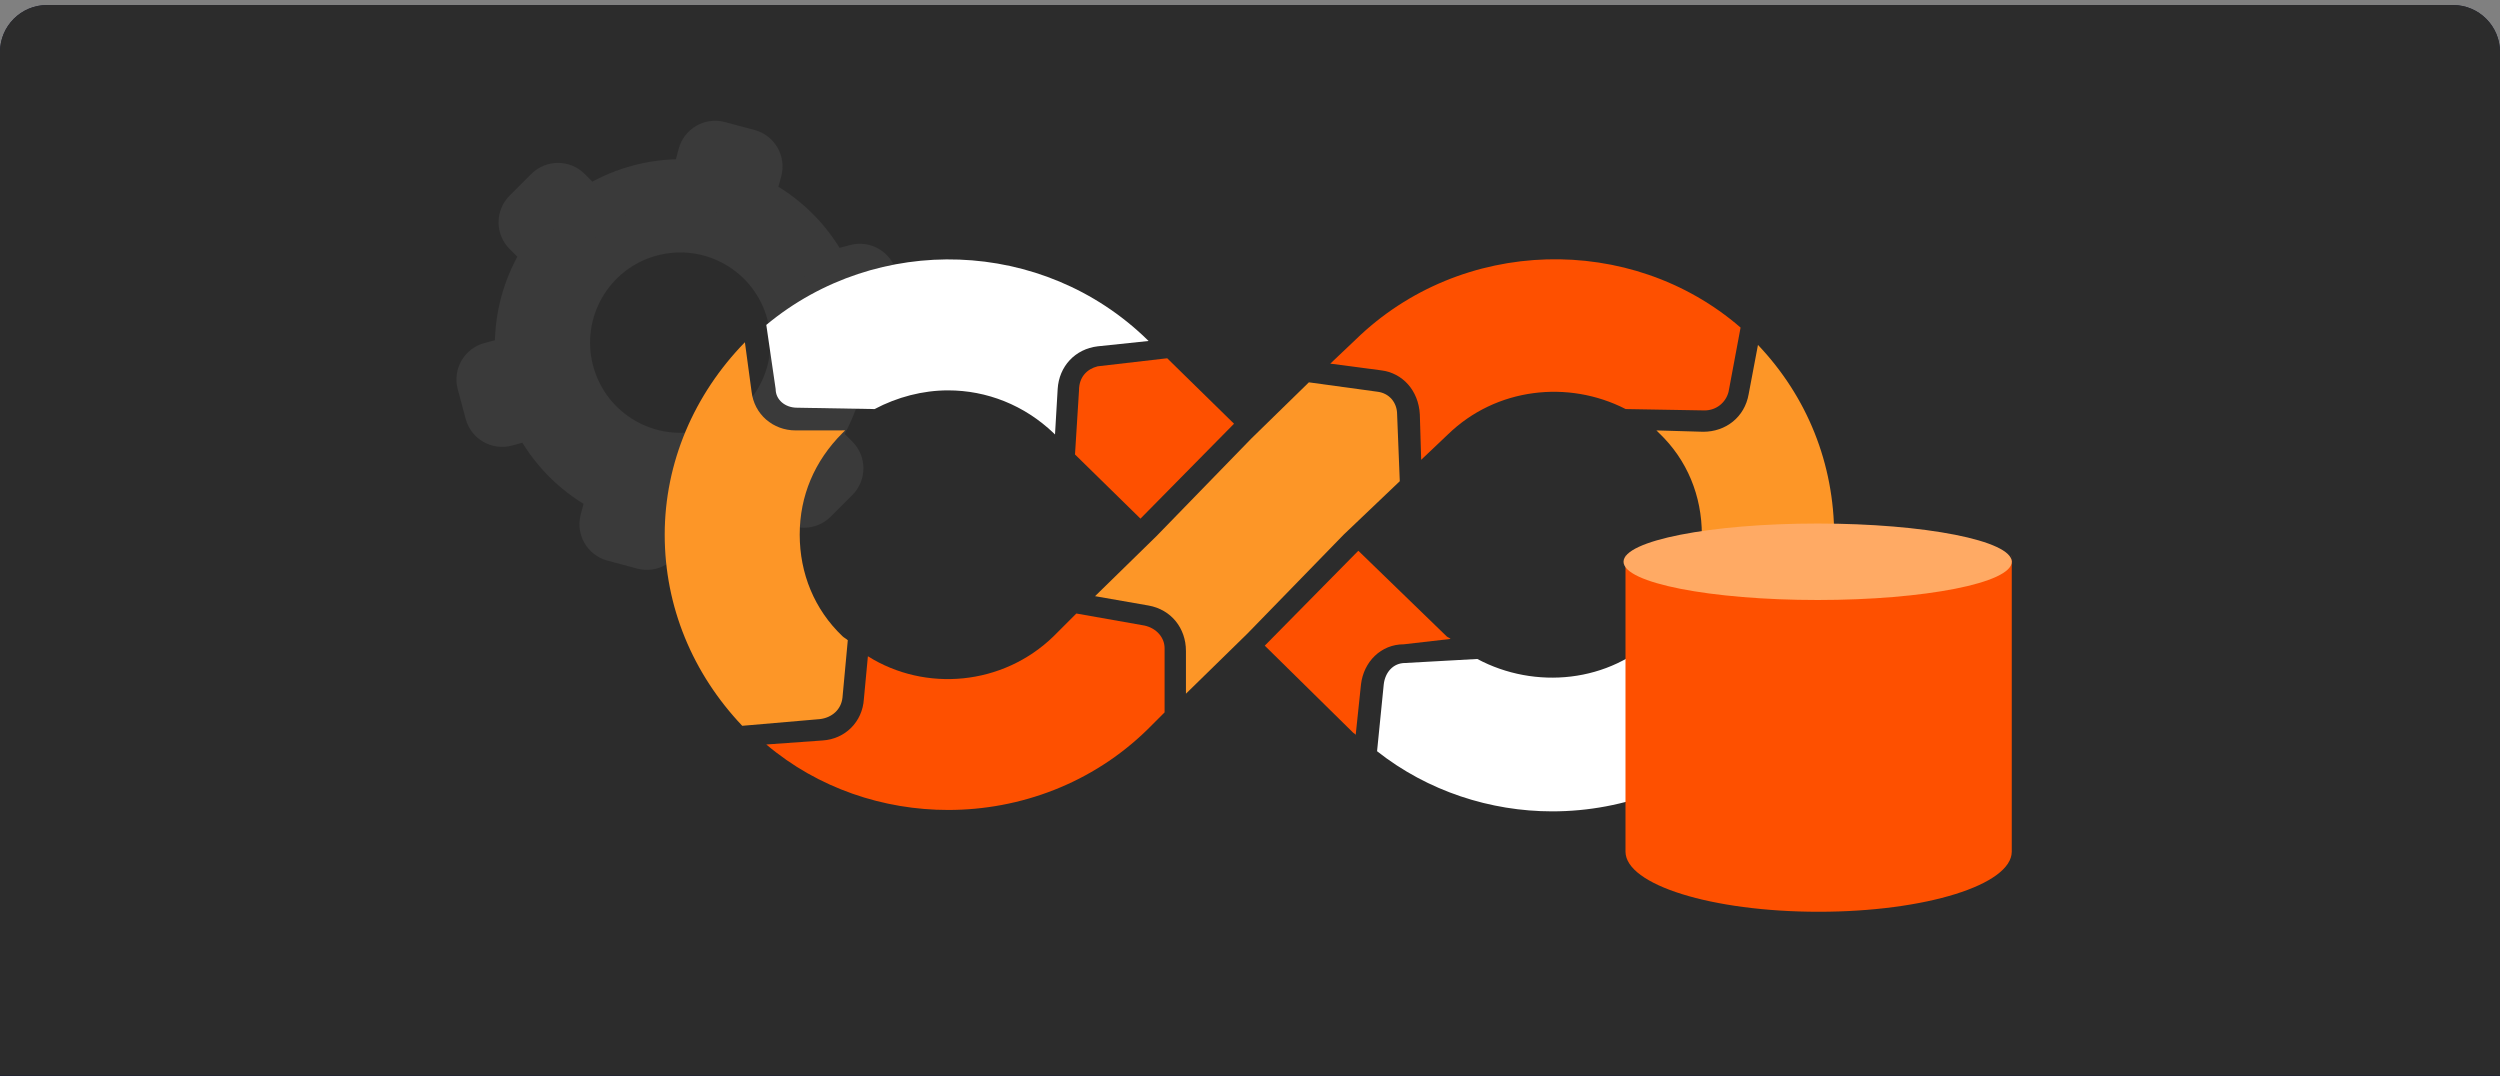
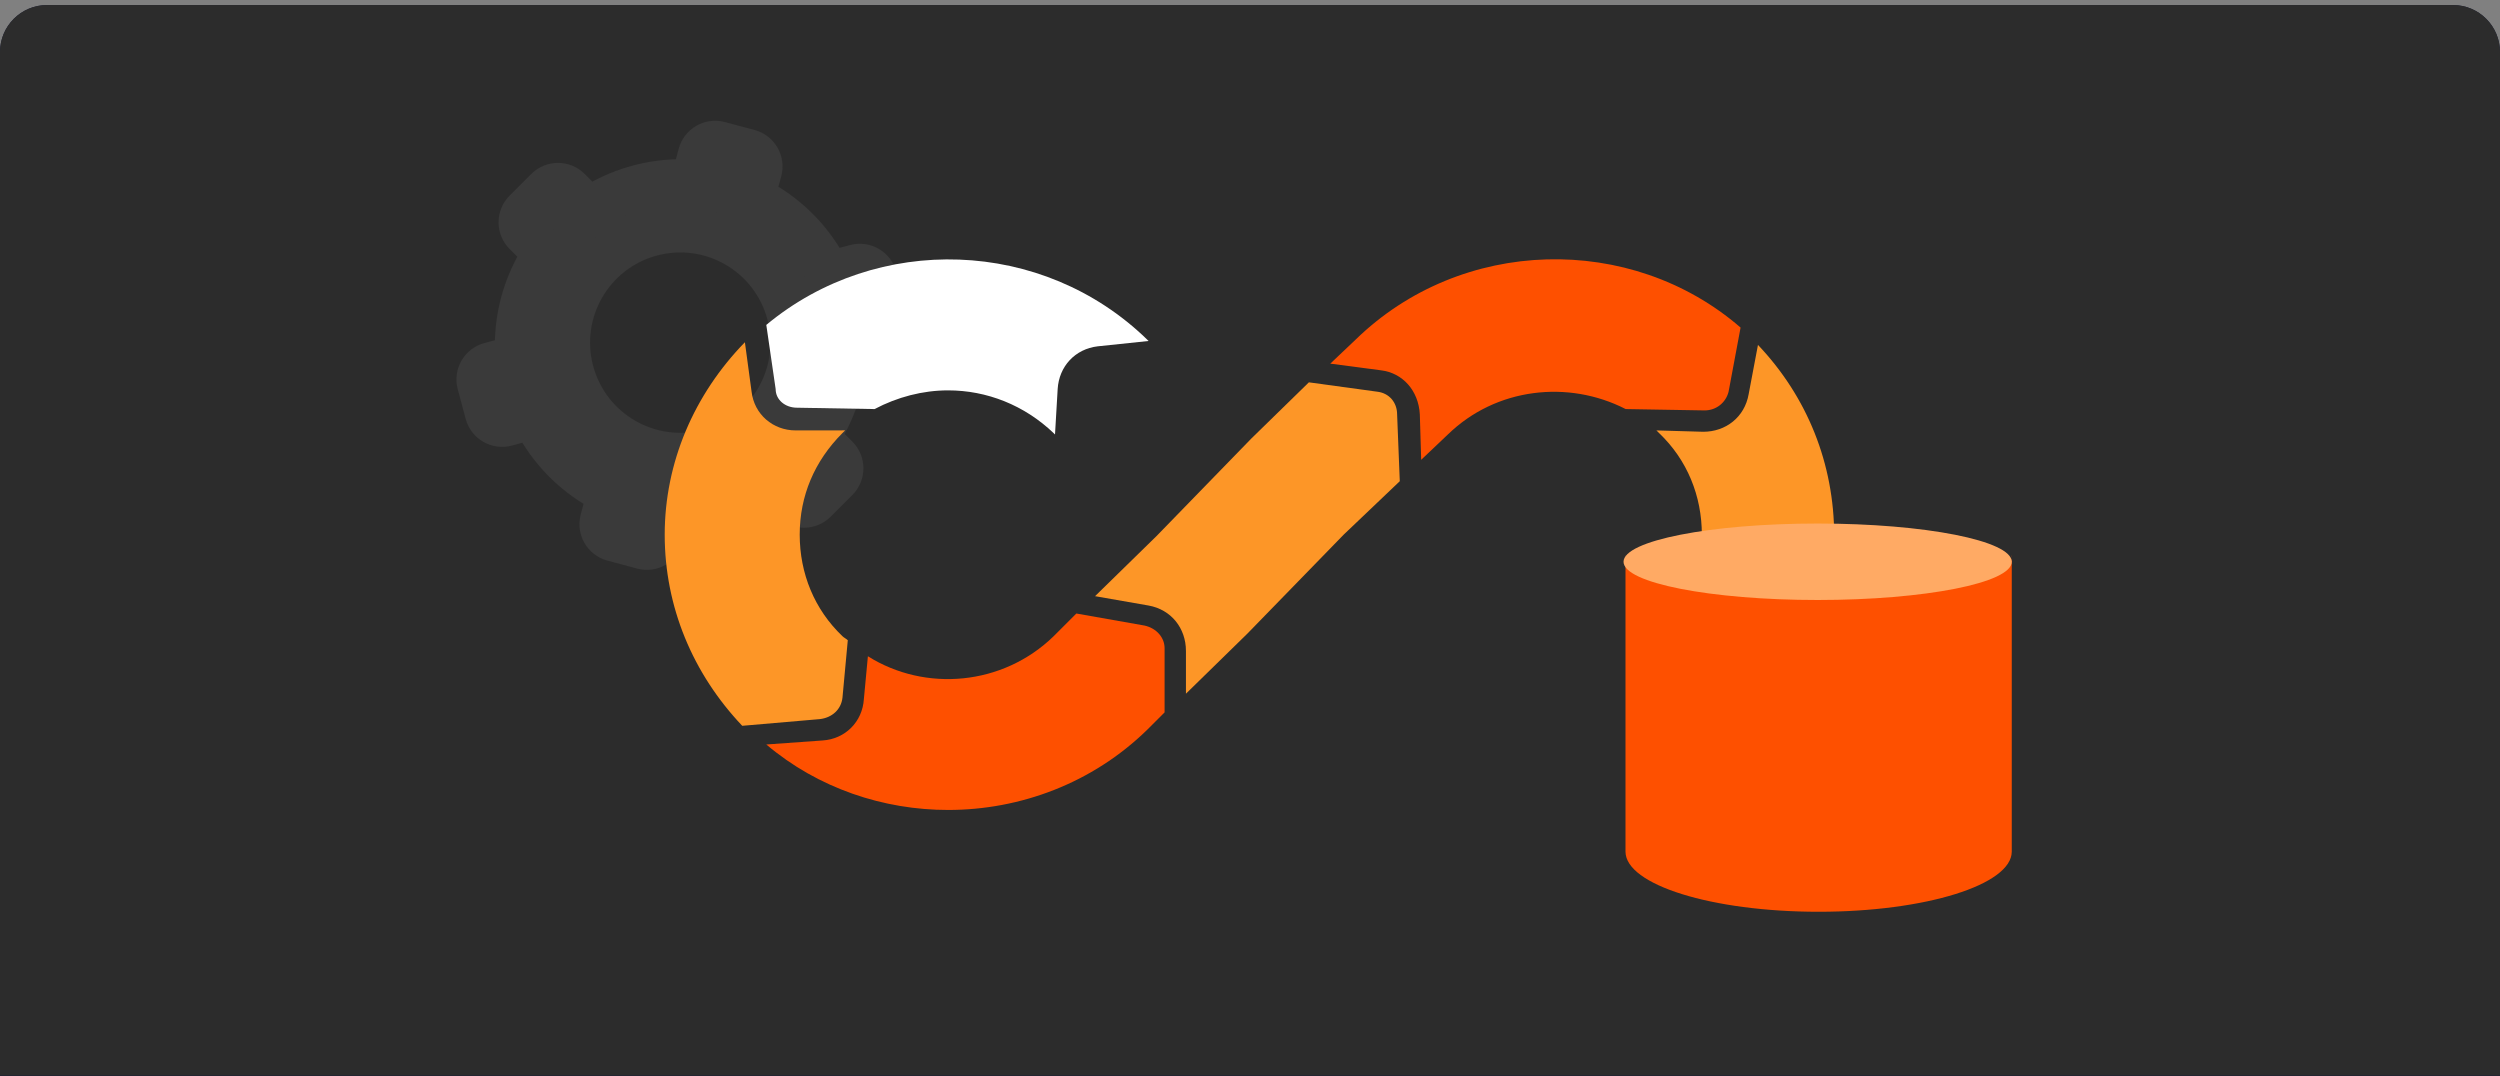
<svg xmlns="http://www.w3.org/2000/svg" width="425" height="183" viewBox="0 0 425 183" fill="none">
  <rect x="0" y="0" width="425" height="183" fill="#808080" stroke="none" />
  <g clip-path="url(#clip0_1139_14147)">
    <path d="M0 8.857C0 4.439 3.582 0.857 8 0.857H417C421.418 0.857 425 4.439 425 8.857V183H0V8.857Z" fill="#171B39" />
    <rect width="425" height="182" transform="translate(0 0.857)" fill="#2C2C2C" />
    <g opacity="0.5">
      <mask id="path-2-outside-1_1139_14147" maskUnits="userSpaceOnUse" x="69.041" y="13.991" width="93.977" height="89.734" fill="black">
        <rect fill="white" x="69.041" y="13.991" width="93.977" height="89.734" />
-         <path fill-rule="evenodd" clip-rule="evenodd" d="M132.941 83.254C132.055 82.369 130.672 82.249 129.584 82.87C127.551 84.03 125.338 84.951 122.972 85.585C120.605 86.219 118.228 86.528 115.888 86.54C114.636 86.546 113.498 87.341 113.173 88.551L112.481 91.136C112.108 92.528 110.677 93.354 109.285 92.981L104.245 91.63C102.853 91.257 102.027 89.827 102.4 88.435L103.095 85.842C103.419 84.633 102.831 83.375 101.749 82.744C97.66 80.36 94.175 76.939 91.722 72.728C91.091 71.645 89.832 71.055 88.622 71.379L86.037 72.072C84.645 72.445 83.214 71.619 82.841 70.227L81.491 65.186C81.118 63.795 81.944 62.364 83.336 61.991L85.921 61.298C87.131 60.974 87.927 59.834 87.931 58.58C87.95 53.707 89.258 49.001 91.607 44.892C92.228 43.805 92.108 42.422 91.223 41.537L89.325 39.639C88.306 38.62 88.306 36.968 89.325 35.949L93.015 32.259C94.034 31.24 95.686 31.24 96.705 32.259L98.597 34.151C99.483 35.037 100.866 35.156 101.954 34.535C103.986 33.375 106.199 32.455 108.566 31.821C110.932 31.186 113.309 30.877 115.649 30.866C116.902 30.86 118.04 30.064 118.364 28.855L119.057 26.27C119.43 24.878 120.861 24.052 122.253 24.425L127.293 25.775C128.685 26.148 129.511 27.579 129.138 28.971L128.443 31.564C128.119 32.773 128.707 34.031 129.788 34.661C133.877 37.046 137.363 40.467 139.815 44.678C140.446 45.761 141.705 46.351 142.916 46.026L145.501 45.334C146.893 44.961 148.323 45.787 148.696 47.179L150.047 52.219C150.42 53.611 149.594 55.042 148.202 55.415L145.617 56.107C144.406 56.432 143.611 57.572 143.606 58.826C143.587 63.699 142.28 68.404 139.931 72.514C139.309 73.6 139.429 74.984 140.314 75.869L142.213 77.767C143.232 78.786 143.232 80.438 142.213 81.457L138.523 85.147C137.504 86.166 135.852 86.166 134.833 85.147L132.941 83.254ZM120.597 76.728C130.804 73.993 136.862 63.502 134.127 53.295C131.392 43.087 120.9 37.03 110.693 39.765C100.486 42.5 94.429 52.992 97.164 63.199C99.899 73.406 110.39 79.463 120.597 76.728Z" />
      </mask>
      <path fill-rule="evenodd" clip-rule="evenodd" d="M132.941 83.254C132.055 82.369 130.672 82.249 129.584 82.87C127.551 84.03 125.338 84.951 122.972 85.585C120.605 86.219 118.228 86.528 115.888 86.54C114.636 86.546 113.498 87.341 113.173 88.551L112.481 91.136C112.108 92.528 110.677 93.354 109.285 92.981L104.245 91.63C102.853 91.257 102.027 89.827 102.4 88.435L103.095 85.842C103.419 84.633 102.831 83.375 101.749 82.744C97.66 80.36 94.175 76.939 91.722 72.728C91.091 71.645 89.832 71.055 88.622 71.379L86.037 72.072C84.645 72.445 83.214 71.619 82.841 70.227L81.491 65.186C81.118 63.795 81.944 62.364 83.336 61.991L85.921 61.298C87.131 60.974 87.927 59.834 87.931 58.58C87.95 53.707 89.258 49.001 91.607 44.892C92.228 43.805 92.108 42.422 91.223 41.537L89.325 39.639C88.306 38.62 88.306 36.968 89.325 35.949L93.015 32.259C94.034 31.24 95.686 31.24 96.705 32.259L98.597 34.151C99.483 35.037 100.866 35.156 101.954 34.535C103.986 33.375 106.199 32.455 108.566 31.821C110.932 31.186 113.309 30.877 115.649 30.866C116.902 30.86 118.04 30.064 118.364 28.855L119.057 26.27C119.43 24.878 120.861 24.052 122.253 24.425L127.293 25.775C128.685 26.148 129.511 27.579 129.138 28.971L128.443 31.564C128.119 32.773 128.707 34.031 129.788 34.661C133.877 37.046 137.363 40.467 139.815 44.678C140.446 45.761 141.705 46.351 142.916 46.026L145.501 45.334C146.893 44.961 148.323 45.787 148.696 47.179L150.047 52.219C150.42 53.611 149.594 55.042 148.202 55.415L145.617 56.107C144.406 56.432 143.611 57.572 143.606 58.826C143.587 63.699 142.28 68.404 139.931 72.514C139.309 73.6 139.429 74.984 140.314 75.869L142.213 77.767C143.232 78.786 143.232 80.438 142.213 81.457L138.523 85.147C137.504 86.166 135.852 86.166 134.833 85.147L132.941 83.254ZM120.597 76.728C130.804 73.993 136.862 63.502 134.127 53.295C131.392 43.087 120.9 37.03 110.693 39.765C100.486 42.5 94.429 52.992 97.164 63.199C99.899 73.406 110.39 79.463 120.597 76.728Z" fill="#474747" />
      <path d="M129.584 82.87L127.698 79.566L127.698 79.566L129.584 82.87ZM132.941 83.254L130.251 85.945L132.941 83.254ZM115.888 86.54L115.907 90.344L115.907 90.344L115.888 86.54ZM113.173 88.551L116.848 89.536L116.848 89.536L113.173 88.551ZM112.481 91.136L108.806 90.151L108.806 90.151L112.481 91.136ZM109.285 92.981L110.27 89.306L110.27 89.306L109.285 92.981ZM104.245 91.63L105.229 87.956L105.229 87.956L104.245 91.63ZM102.4 88.435L106.075 89.42L106.075 89.42L102.4 88.435ZM103.095 85.842L106.769 86.827L106.769 86.827L103.095 85.842ZM101.749 82.744L103.666 79.458L103.666 79.458L101.749 82.744ZM91.722 72.728L95.01 70.813L95.01 70.813L91.722 72.728ZM82.841 70.227L79.166 71.212L82.841 70.227ZM81.491 65.186L85.165 64.202L81.491 65.186ZM83.336 61.991L82.351 58.316L83.336 61.991ZM85.921 61.298L86.905 64.973L85.921 61.298ZM87.931 58.58L91.736 58.594L91.736 58.594L87.931 58.58ZM91.607 44.892L88.304 43.004L91.607 44.892ZM91.223 41.537L93.913 38.847L93.913 38.847L91.223 41.537ZM89.325 39.639L86.635 42.329L86.635 42.329L89.325 39.639ZM89.325 35.949L86.635 33.259L86.635 33.259L89.325 35.949ZM93.015 32.259L90.325 29.569L90.325 29.569L93.015 32.259ZM96.705 32.259L94.014 34.949L94.014 34.949L96.705 32.259ZM98.597 34.151L101.287 31.461L101.287 31.461L98.597 34.151ZM101.954 34.535L103.84 37.84L101.954 34.535ZM108.566 31.821L109.55 35.495L108.566 31.821ZM115.649 30.866L115.631 27.061L115.631 27.061L115.649 30.866ZM118.364 28.855L114.69 27.87L114.69 27.87L118.364 28.855ZM119.057 26.27L122.732 27.254L122.732 27.254L119.057 26.27ZM122.253 24.425L123.237 20.75L122.253 24.425ZM127.293 25.775L128.278 22.101L128.278 22.101L127.293 25.775ZM129.138 28.971L132.813 29.956L132.813 29.956L129.138 28.971ZM128.443 31.564L124.768 30.579L124.768 30.579L128.443 31.564ZM129.788 34.661L131.705 31.375L129.788 34.661ZM139.815 44.678L136.528 46.593L136.528 46.593L139.815 44.678ZM142.916 46.026L143.9 49.701L142.916 46.026ZM145.501 45.334L144.516 41.659L145.501 45.334ZM143.606 58.826L139.802 58.811L143.606 58.826ZM139.931 72.514L143.234 74.402L143.234 74.402L139.931 72.514ZM140.314 75.869L137.624 78.559L137.624 78.559L140.314 75.869ZM142.213 77.767L144.903 75.077L144.903 75.077L142.213 77.767ZM142.213 81.457L144.903 84.147L144.903 84.147L142.213 81.457ZM138.523 85.147L141.213 87.837L141.213 87.837L138.523 85.147ZM134.833 85.147L132.143 87.837L132.143 87.837L134.833 85.147ZM131.47 86.174C131.223 86.315 130.7 86.394 130.251 85.945L135.631 80.564C133.411 78.344 130.12 78.184 127.698 79.566L131.47 86.174ZM123.956 89.26C126.641 88.541 129.157 87.495 131.47 86.174L127.698 79.566C125.946 80.566 124.036 81.361 121.987 81.91L123.956 89.26ZM115.907 90.344C118.571 90.331 121.272 89.979 123.956 89.26L121.987 81.91C119.939 82.459 117.886 82.726 115.869 82.736L115.907 90.344ZM116.848 89.536C116.684 90.149 116.191 90.343 115.907 90.344L115.869 82.736C113.081 82.749 110.311 84.534 109.499 87.566L116.848 89.536ZM116.156 92.121L116.848 89.536L109.499 87.566L108.806 90.151L116.156 92.121ZM108.301 96.656C111.722 97.573 115.239 95.542 116.156 92.121L108.806 90.151C108.977 89.514 109.632 89.135 110.27 89.306L108.301 96.656ZM103.26 95.305L108.301 96.656L110.27 89.306L105.229 87.956L103.26 95.305ZM98.725 87.45C97.808 90.872 99.839 94.388 103.26 95.305L105.229 87.956C105.867 88.126 106.246 88.782 106.075 89.42L98.725 87.45ZM99.42 84.857L98.725 87.45L106.075 89.42L106.769 86.827L99.42 84.857ZM99.833 86.031C99.585 85.886 99.256 85.47 99.42 84.857L106.769 86.827C107.582 83.796 106.077 80.864 103.666 79.458L99.833 86.031ZM88.435 74.643C91.226 79.435 95.19 83.323 99.833 86.031L103.666 79.458C100.131 77.397 97.124 74.442 95.01 70.813L88.435 74.643ZM89.606 75.054C88.992 75.219 88.578 74.888 88.435 74.643L95.01 70.813C93.605 68.402 90.673 66.891 87.637 67.704L89.606 75.054ZM87.021 75.747L89.606 75.054L87.637 67.704L85.052 68.397L87.021 75.747ZM79.166 71.212C80.083 74.633 83.6 76.663 87.021 75.747L85.052 68.397C85.69 68.226 86.345 68.605 86.516 69.242L79.166 71.212ZM77.816 66.171L79.166 71.212L86.516 69.242L85.165 64.202L77.816 66.171ZM82.351 58.316C78.93 59.233 76.899 62.75 77.816 66.171L85.165 64.202C85.336 64.84 84.958 65.495 84.32 65.666L82.351 58.316ZM84.936 57.623L82.351 58.316L84.32 65.666L86.905 64.973L84.936 57.623ZM84.127 58.566C84.128 58.282 84.321 57.788 84.936 57.623L86.905 64.973C89.941 64.16 91.725 61.385 91.736 58.594L84.127 58.566ZM88.304 43.004C85.636 47.67 84.148 53.02 84.127 58.566L91.736 58.594C91.752 54.395 92.879 50.332 94.91 46.78L88.304 43.004ZM88.533 44.227C88.084 43.778 88.161 43.253 88.304 43.004L94.91 46.78C96.295 44.357 96.132 41.066 93.913 38.847L88.533 44.227ZM86.635 42.329L88.533 44.227L93.913 38.847L92.015 36.949L86.635 42.329ZM86.635 33.259C84.13 35.763 84.13 39.824 86.635 42.329L92.015 36.949C92.482 37.415 92.482 38.172 92.015 38.639L86.635 33.259ZM90.325 29.569L86.635 33.259L92.015 38.639L95.705 34.949L90.325 29.569ZM99.395 29.569C96.89 27.064 92.829 27.064 90.325 29.569L95.705 34.949C95.238 35.416 94.481 35.416 94.014 34.949L99.395 29.569ZM101.287 31.461L99.395 29.569L94.014 34.949L95.907 36.841L101.287 31.461ZM100.068 31.231C100.314 31.091 100.838 31.012 101.287 31.461L95.907 36.841C98.127 39.062 101.418 39.222 103.84 37.84L100.068 31.231ZM107.581 28.146C104.897 28.865 102.381 29.911 100.068 31.231L103.84 37.84C105.591 36.84 107.502 36.044 109.55 35.495L107.581 28.146ZM115.631 27.061C112.967 27.075 110.265 27.427 107.581 28.146L109.55 35.495C111.599 34.946 113.651 34.68 115.668 34.67L115.631 27.061ZM114.69 27.87C114.854 27.256 115.347 27.063 115.631 27.061L115.668 34.67C118.457 34.656 121.227 32.872 122.039 29.839L114.69 27.87ZM115.382 25.285L114.69 27.87L122.039 29.839L122.732 27.254L115.382 25.285ZM123.237 20.75C119.816 19.833 116.299 21.864 115.382 25.285L122.732 27.254C122.561 27.892 121.905 28.27 121.268 28.1L123.237 20.75ZM128.278 22.101L123.237 20.75L121.268 28.1L126.308 29.45L128.278 22.101ZM132.813 29.956C133.729 26.534 131.699 23.017 128.278 22.101L126.308 29.45C125.671 29.279 125.292 28.624 125.463 27.986L132.813 29.956ZM132.118 32.548L132.813 29.956L125.463 27.986L124.768 30.579L132.118 32.548ZM131.705 31.375C131.953 31.52 132.282 31.936 132.118 32.548L124.768 30.579C123.956 33.61 125.461 36.542 127.872 37.948L131.705 31.375ZM143.103 42.763C140.311 37.971 136.348 34.082 131.705 31.375L127.872 37.948C131.407 40.009 134.414 42.963 136.528 46.593L143.103 42.763ZM141.931 42.352C142.546 42.187 142.96 42.518 143.103 42.763L136.528 46.593C137.932 49.004 140.864 50.515 143.9 49.701L141.931 42.352ZM144.516 41.659L141.931 42.352L143.9 49.701L146.485 49.009L144.516 41.659ZM152.371 46.194C151.454 42.773 147.938 40.742 144.516 41.659L146.485 49.009C145.848 49.179 145.192 48.801 145.021 48.163L152.371 46.194ZM153.722 51.234L152.371 46.194L145.021 48.163L146.372 53.204L153.722 51.234ZM149.187 59.09C152.608 58.173 154.638 54.656 153.722 51.234L146.372 53.204C146.201 52.566 146.58 51.911 147.217 51.74L149.187 59.09ZM146.602 59.782L149.187 59.09L147.217 51.74L144.632 52.433L146.602 59.782ZM147.41 58.84C147.409 59.124 147.216 59.617 146.602 59.782L144.632 52.433C141.596 53.246 139.812 56.021 139.802 58.811L147.41 58.84ZM143.234 74.402C145.901 69.735 147.389 64.386 147.41 58.84L139.802 58.811C139.786 63.011 138.659 67.073 136.628 70.626L143.234 74.402ZM143.005 73.179C143.453 73.627 143.376 74.152 143.234 74.402L136.628 70.626C135.243 73.049 135.405 76.34 137.624 78.559L143.005 73.179ZM144.903 75.077L143.005 73.179L137.624 78.559L139.523 80.457L144.903 75.077ZM144.903 84.147C147.408 81.642 147.408 77.582 144.903 75.077L139.523 80.457C139.056 79.99 139.056 79.234 139.523 78.767L144.903 84.147ZM141.213 87.837L144.903 84.147L139.523 78.767L135.833 82.457L141.213 87.837ZM132.143 87.837C134.648 90.342 138.708 90.342 141.213 87.837L135.833 82.457C136.3 81.99 137.056 81.99 137.523 82.457L132.143 87.837ZM130.251 85.945L132.143 87.837L137.523 82.457L135.631 80.564L130.251 85.945ZM130.452 54.279C132.643 62.457 127.79 70.862 119.613 73.053L121.582 80.403C133.819 77.124 141.08 64.546 137.802 52.31L130.452 54.279ZM111.678 43.44C119.855 41.249 128.261 46.102 130.452 54.279L137.802 52.31C134.523 40.073 121.945 32.812 109.708 36.09L111.678 43.44ZM100.838 62.214C98.647 54.037 103.5 45.631 111.678 43.44L109.708 36.09C97.472 39.369 90.21 51.947 93.489 64.183L100.838 62.214ZM119.613 73.053C111.435 75.245 103.03 70.392 100.838 62.214L93.489 64.183C96.768 76.42 109.345 83.682 121.582 80.403L119.613 73.053Z" fill="#474747" mask="url(#path-2-outside-1_1139_14147)" />
    </g>
-     <path d="M183.433 66.355L182.75 77.262L193.879 88.169L209.783 72.034L198.423 60.905L186.61 62.272C184.8 62.724 183.433 64.082 183.433 66.354L183.433 66.355Z" fill="#FE5000" />
    <path d="M228.421 90.894L237.962 81.806L237.51 70.446C237.51 68.405 236.143 66.807 234.102 66.585L222.511 64.997L212.739 74.537L196.613 91.125L186.158 101.349L195.246 102.938C199.107 103.621 201.61 106.799 201.61 110.659V117.928L212.065 107.704L228.421 90.894Z" fill="#FD9627" />
    <path d="M241.37 70.446L241.601 78.167L246.145 73.854C254.328 65.902 266.593 64.535 276.365 69.541L289.766 69.772C291.808 69.772 293.405 68.405 293.858 66.594L295.899 55.687C277.27 39.552 248.417 40.235 230.462 57.728L226.149 61.819L234.785 62.956C238.415 63.399 241.148 66.355 241.37 70.446L241.37 70.446Z" fill="#FE5000" />
    <path d="M135.499 69.31L148.678 69.541C152.539 67.499 156.861 66.363 161.175 66.363C167.76 66.363 174.123 68.866 179.12 73.632L179.351 73.863L179.803 66.142C180.034 62.281 182.759 59.326 186.62 58.873L195.255 57.968L195.024 57.737C177.301 40.466 149.131 39.56 130.271 55.234L131.86 66.141C131.86 67.943 133.449 69.31 135.499 69.31Z" fill="white" />
    <path d="M194.572 106.346L182.981 104.296L179.12 108.157C170.485 116.562 157.305 117.698 147.542 111.565L146.859 118.834C146.628 122.694 143.682 125.65 139.812 125.881L130.271 126.564C139.129 134.063 150.267 137.693 161.175 137.693C173.44 137.693 185.715 133.149 195.024 124.061L197.98 121.106V110.198C197.98 108.388 196.613 106.799 194.572 106.346L194.572 106.346Z" fill="#FE5000" />
-     <path d="M246.598 108.618C246.367 108.387 246.145 108.387 245.914 108.166L230.915 93.628L215.011 109.763L230.01 124.531C230.241 124.762 230.463 124.762 230.463 124.984L231.368 116.349C231.821 112.488 234.776 109.532 238.637 109.532L246.598 108.618Z" fill="#FE5000" />
-     <path d="M283.403 115.656L282.498 107.251L281.814 107.934C273.631 116.117 260.913 117.253 251.142 112.026L238.876 112.709C236.835 112.709 235.468 114.298 235.237 116.348L234.101 127.708C242.737 134.524 253.414 137.932 263.869 137.932C276.134 137.932 288.409 133.388 297.719 124.3C298.171 123.848 298.402 123.617 298.624 123.164L290.672 122.703C286.811 122.472 283.856 119.525 283.403 115.656Z" fill="white" />
    <path d="M298.855 58.633L297.266 67.038C296.583 70.899 293.405 73.401 289.545 73.401L281.593 73.171L282.045 73.623C286.82 78.168 289.314 84.3 289.314 90.894C289.314 95.208 288.178 99.299 286.137 102.938L287.273 115.434C287.504 117.475 288.861 118.842 290.912 119.073L301.819 119.757C308.183 111.574 311.812 101.58 311.812 91.125C311.804 78.851 307.26 67.492 298.855 58.633V58.633Z" fill="#FD9627" />
    <path d="M143.22 118.611L144.125 108.84C143.894 108.609 143.442 108.387 143.22 108.157C138.445 103.612 135.951 97.48 135.951 90.885C135.951 84.3 138.454 78.389 143.22 73.614L143.673 73.162L135.268 73.171C131.407 73.171 128.221 70.446 127.768 66.585L126.632 58.18C117.997 67.038 113 78.629 113 90.894C113 103.159 117.775 114.519 126.18 123.386L139.359 122.25C141.4 122.019 142.989 120.661 143.22 118.611L143.22 118.611Z" fill="#FD9627" />
-     <path fill-rule="evenodd" clip-rule="evenodd" d="M342 94.825C341.973 98.646 327.283 101.742 309.167 101.742C291.034 101.742 276.334 98.64 276.334 94.814C276.334 94.7 276.347 94.587 276.373 94.474C276.375 94.462 276.366 94.45 276.353 94.45C276.342 94.45 276.334 94.459 276.334 94.469V144.766C276.334 144.766 276.334 144.766 276.334 144.766C276.334 144.766 276.334 144.766 276.334 144.766C276.334 150.418 291.034 155 309.167 155C327.3 155 342 150.418 342 144.766C342 144.761 342 144.755 342 144.75V94.825ZM342 94.804C341.999 94.693 341.986 94.583 341.961 94.474C341.958 94.462 341.968 94.45 341.98 94.45C341.991 94.45 342 94.459 342 94.469V94.804Z" fill="#FE5000" />
+     <path fill-rule="evenodd" clip-rule="evenodd" d="M342 94.825C341.973 98.646 327.283 101.742 309.167 101.742C291.034 101.742 276.334 98.64 276.334 94.814C276.334 94.7 276.347 94.587 276.373 94.474C276.375 94.462 276.366 94.45 276.353 94.45C276.342 94.45 276.334 94.459 276.334 94.469V144.766C276.334 144.766 276.334 144.766 276.334 144.766C276.334 144.766 276.334 144.766 276.334 144.766C276.334 150.418 291.034 155 309.167 155C327.3 155 342 150.418 342 144.766C342 144.761 342 144.755 342 144.75V94.825ZC341.999 94.693 341.986 94.583 341.961 94.474C341.958 94.462 341.968 94.45 341.98 94.45C341.991 94.45 342 94.459 342 94.469V94.804Z" fill="#FE5000" />
    <ellipse cx="309" cy="95.5" rx="33" ry="6.5" fill="#FFAA64" />
  </g>
  <defs>
    <clipPath id="clip0_1139_14147">
      <path d="M0 8.857C0 4.439 3.582 0.857 8 0.857H417C421.418 0.857 425 4.439 425 8.857V183H0V8.857Z" fill="white" />
    </clipPath>
  </defs>
</svg>